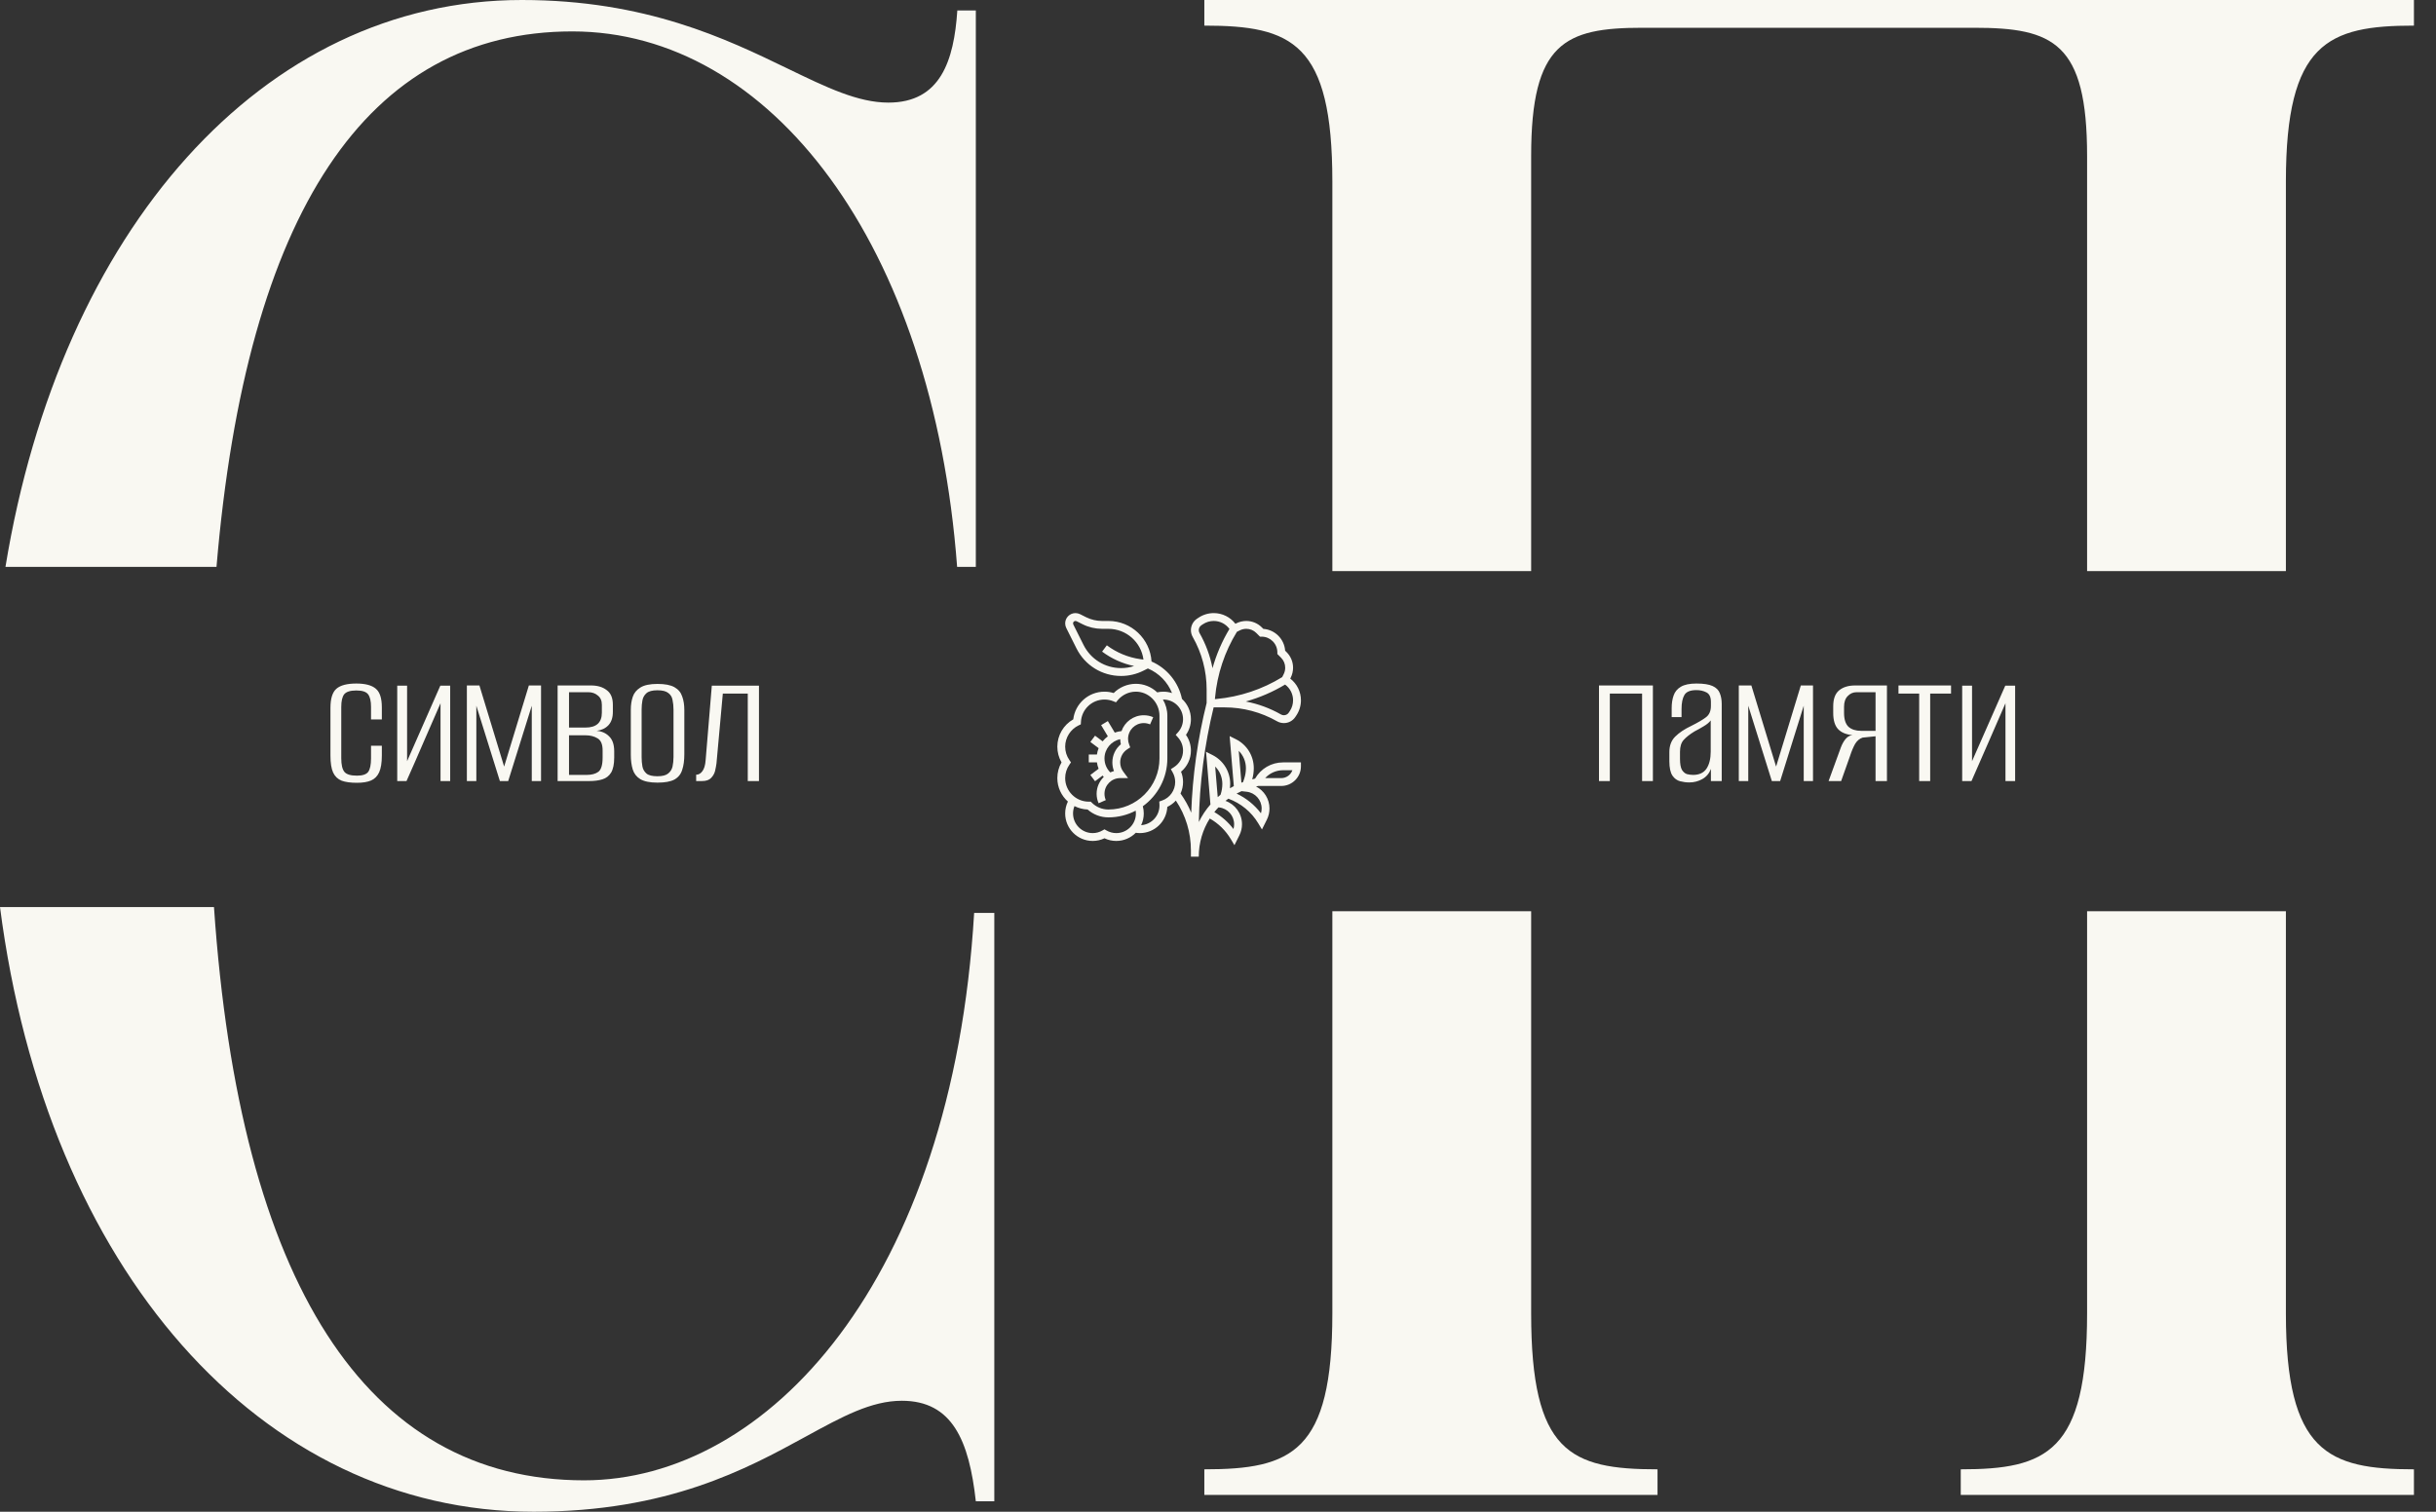
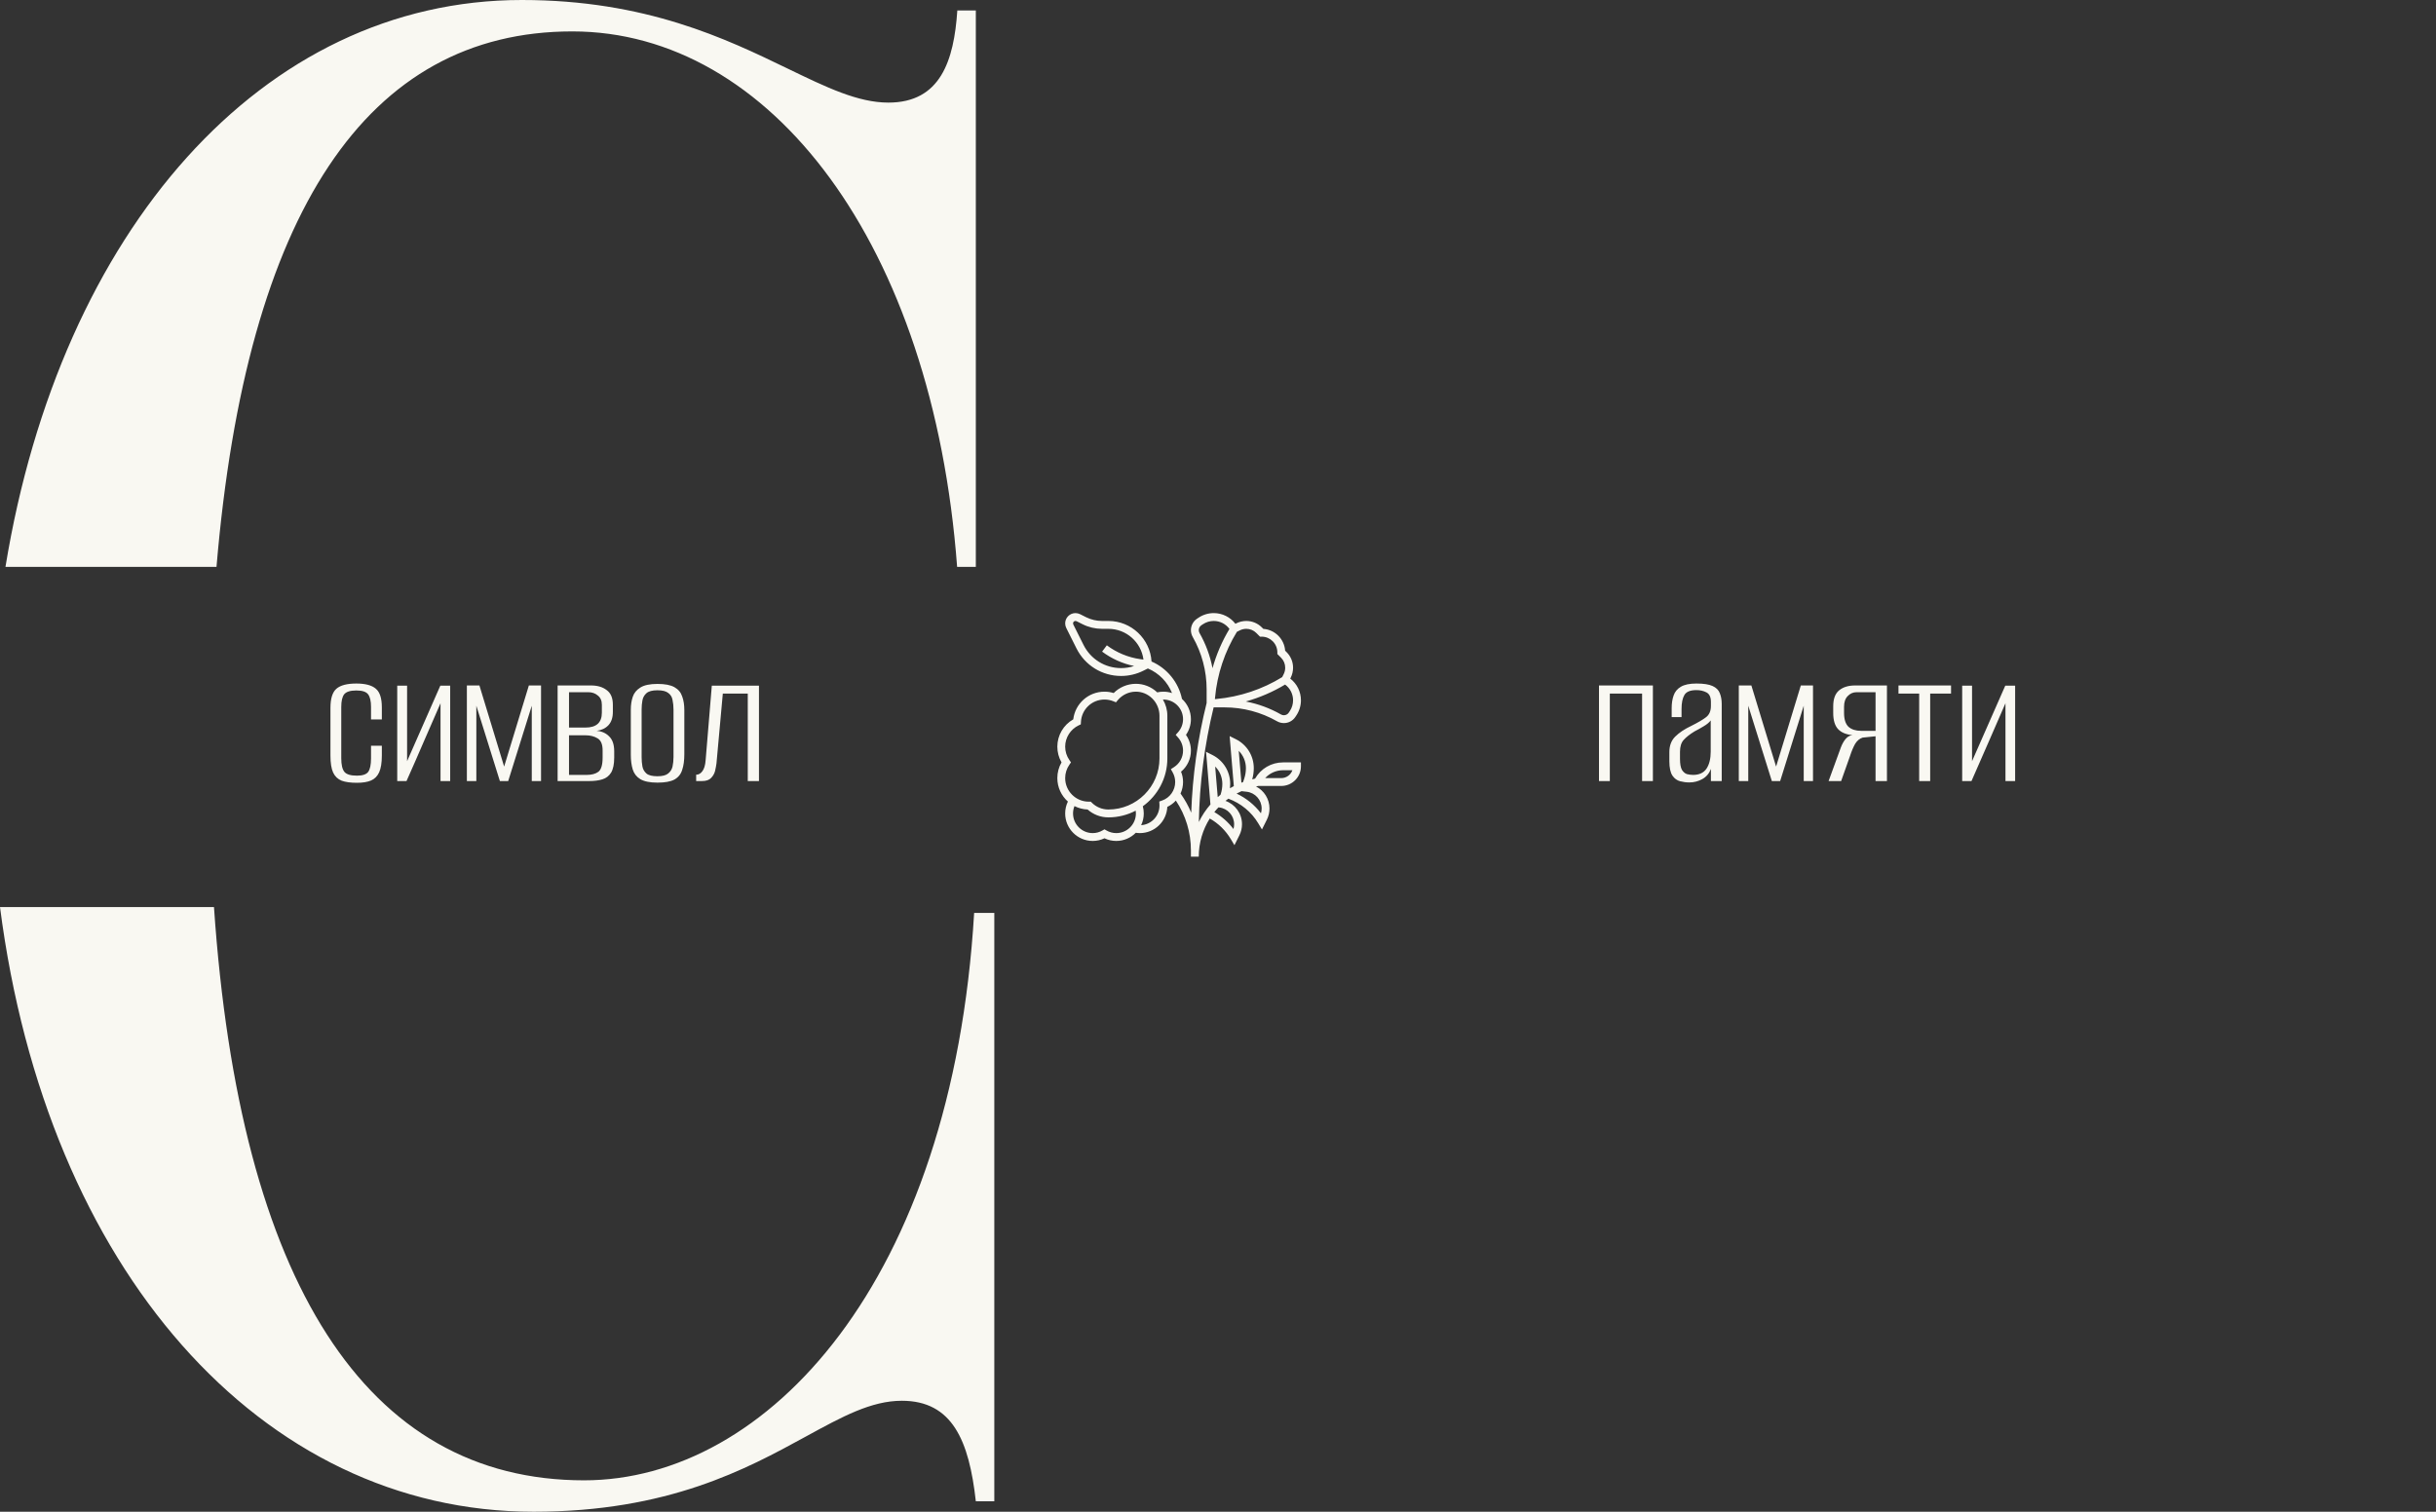
<svg xmlns="http://www.w3.org/2000/svg" width="87" height="54" viewBox="0 0 87 54" fill="none">
  <rect x="0" y="0" width="87" height="54" fill="#333333" stroke="none" />
-   <path fill-rule="evenodd" clip-rule="evenodd" d="M43.012 52.485V53.4H59.197V52.485C56.068 52.485 54.684 51.874 54.684 46.916V32.55H47.584V46.916C47.584 51.874 46.14 52.485 43.012 52.485ZM47.584 20.4H54.684V5.569C54.684 1.526 55.888 0.992 58.655 0.992H70.508C73.336 0.992 74.539 1.526 74.539 5.569V20.4H81.639V6.484C81.639 1.526 83.143 0.915 86.212 0.915V0H43.012V0.915C46.14 0.915 47.584 1.526 47.584 6.484V20.4ZM81.639 32.55H74.539V46.916C74.539 51.874 73.095 52.485 70.027 52.485V53.4H86.212V52.485C83.143 52.485 81.639 51.874 81.639 46.916V32.55Z" fill="#F9F8F2" />
  <path fill-rule="evenodd" clip-rule="evenodd" d="M7.732 20.25C8.803 7.577 13.115 1.122 20.439 1.122C27.505 1.122 33.318 8.71 34.183 20.25H34.851V0.374H34.19C34.07 2.169 33.59 3.665 31.728 3.665C30.642 3.665 29.52 3.122 28.139 2.454C25.934 1.386 23.069 0 18.637 0C9.361 0 2.161 8.244 0.195 20.25H7.732ZM7.642 32.4H-0C1.666 45.328 9.311 54 19.057 54C23.869 54 26.665 52.471 28.784 51.312C30.076 50.605 31.116 50.036 32.208 50.036C34.01 50.036 34.61 51.457 34.851 53.626H35.511V32.609H34.791C34.01 45.773 27.404 52.878 20.859 52.878C13.077 52.878 8.56 45.808 7.642 32.4Z" fill="#F9F8F2" />
  <path d="M12.747 27.962C12.521 27.962 12.34 27.937 12.202 27.887C12.064 27.831 11.963 27.735 11.898 27.597C11.834 27.459 11.802 27.256 11.802 26.99V25.285C11.802 24.954 11.873 24.726 12.015 24.602C12.158 24.478 12.395 24.416 12.726 24.416C13.048 24.416 13.28 24.478 13.423 24.602C13.566 24.722 13.637 24.943 13.637 25.265V25.699H13.251V25.251C13.251 25.044 13.216 24.894 13.147 24.802C13.078 24.71 12.938 24.664 12.726 24.664C12.51 24.664 12.365 24.71 12.291 24.802C12.222 24.894 12.188 25.044 12.188 25.251V27.086C12.188 27.316 12.225 27.477 12.298 27.569C12.372 27.661 12.521 27.707 12.747 27.707C12.945 27.707 13.078 27.663 13.147 27.576C13.216 27.484 13.251 27.321 13.251 27.086V26.638H13.637V26.99C13.637 27.247 13.605 27.447 13.54 27.59C13.476 27.728 13.379 27.825 13.251 27.88C13.122 27.935 12.954 27.962 12.747 27.962ZM14.187 27.9V24.492H14.539V27.19L15.726 24.492H16.078V27.9H15.733V25.12C15.53 25.589 15.328 26.053 15.125 26.514C14.928 26.974 14.725 27.436 14.518 27.9H14.187ZM16.674 27.9V24.485H17.122L18.005 27.383L18.888 24.485H19.323V27.9H18.992V25.209L18.15 27.9H17.853L17.012 25.209V27.9H16.674ZM19.915 27.9V24.485H21.108C21.338 24.485 21.525 24.54 21.667 24.651C21.814 24.756 21.888 24.931 21.888 25.175V25.43C21.888 25.633 21.835 25.791 21.729 25.906C21.623 26.017 21.483 26.083 21.308 26.106C21.492 26.12 21.642 26.187 21.757 26.306C21.877 26.422 21.936 26.599 21.936 26.838V27.059C21.936 27.293 21.899 27.473 21.826 27.597C21.752 27.716 21.649 27.797 21.515 27.838C21.382 27.88 21.226 27.9 21.046 27.9H19.915ZM20.322 25.989H20.908C21.299 25.989 21.495 25.812 21.495 25.458V25.175C21.495 25.028 21.446 24.917 21.35 24.844C21.258 24.765 21.145 24.726 21.012 24.726H20.322V25.989ZM20.322 27.68H20.956C21.131 27.68 21.269 27.643 21.37 27.569C21.472 27.491 21.522 27.321 21.522 27.059V26.803C21.522 26.587 21.462 26.445 21.343 26.375C21.223 26.302 21.081 26.265 20.915 26.265H20.322V27.68ZM23.481 27.956C23.21 27.956 23.005 27.914 22.867 27.831C22.734 27.749 22.644 27.634 22.598 27.486C22.552 27.335 22.529 27.16 22.529 26.962V25.347C22.529 25.182 22.552 25.03 22.598 24.892C22.644 24.754 22.734 24.644 22.867 24.561C23.005 24.473 23.21 24.43 23.481 24.43C23.748 24.43 23.95 24.469 24.088 24.547C24.226 24.625 24.318 24.736 24.364 24.878C24.415 25.016 24.44 25.177 24.44 25.361V26.948C24.44 27.164 24.415 27.348 24.364 27.5C24.318 27.652 24.226 27.767 24.088 27.845C23.95 27.919 23.748 27.956 23.481 27.956ZM23.481 27.728C23.656 27.728 23.782 27.696 23.861 27.631C23.943 27.567 23.996 27.484 24.019 27.383C24.042 27.277 24.054 27.162 24.054 27.038V25.354C24.054 25.226 24.042 25.108 24.019 25.002C24.001 24.897 23.95 24.814 23.867 24.754C23.789 24.69 23.66 24.657 23.481 24.657C23.297 24.657 23.166 24.692 23.088 24.761C23.01 24.83 22.961 24.917 22.943 25.023C22.924 25.124 22.915 25.232 22.915 25.347V27.045C22.915 27.16 22.924 27.27 22.943 27.376C22.961 27.477 23.01 27.562 23.088 27.631C23.166 27.696 23.297 27.728 23.481 27.728ZM24.863 27.9V27.673C24.951 27.673 25.024 27.631 25.084 27.549C25.148 27.466 25.188 27.335 25.201 27.155L25.422 24.492H27.106V27.9H26.706V24.775H25.815L25.588 27.273C25.578 27.346 25.562 27.433 25.539 27.535C25.516 27.631 25.468 27.716 25.395 27.79C25.326 27.864 25.217 27.9 25.07 27.9H24.863Z" fill="#F9F8F2" />
  <path d="M57.107 27.9V24.485H59.032V27.9H58.646V24.775H57.494V27.9H57.107ZM60.331 27.949C60.225 27.949 60.117 27.935 60.007 27.907C59.897 27.88 59.804 27.813 59.731 27.707C59.657 27.597 59.62 27.424 59.62 27.19V26.865C59.62 26.635 59.69 26.451 59.828 26.313C59.97 26.171 60.163 26.042 60.407 25.927C60.637 25.812 60.81 25.711 60.925 25.623C61.044 25.536 61.104 25.4 61.104 25.216V25.071C61.104 24.901 61.051 24.788 60.945 24.733C60.84 24.678 60.72 24.651 60.587 24.651C60.37 24.651 60.228 24.708 60.159 24.823C60.09 24.938 60.055 25.106 60.055 25.327V25.616H59.703V25.292C59.703 25.122 59.726 24.973 59.772 24.844C59.818 24.71 59.903 24.607 60.028 24.533C60.156 24.455 60.343 24.416 60.587 24.416C60.844 24.416 61.037 24.446 61.166 24.506C61.295 24.565 61.38 24.651 61.421 24.761C61.467 24.871 61.49 25 61.49 25.147V27.9H61.104V27.466C61.044 27.627 60.941 27.749 60.794 27.831C60.651 27.91 60.497 27.949 60.331 27.949ZM60.469 27.68C60.685 27.68 60.844 27.606 60.945 27.459C61.047 27.307 61.097 27.102 61.097 26.845V25.734C61.042 25.807 60.959 25.876 60.849 25.941C60.743 26.005 60.633 26.067 60.517 26.127C60.352 26.228 60.223 26.329 60.131 26.431C60.044 26.527 60 26.668 60 26.852V27.107C60 27.286 60.023 27.417 60.069 27.5C60.12 27.578 60.179 27.629 60.248 27.652C60.322 27.67 60.396 27.68 60.469 27.68ZM62.1 27.9V24.485H62.549L63.432 27.383L64.315 24.485H64.75V27.9H64.419V25.209L63.577 27.9H63.28L62.438 25.209V27.9H62.1ZM65.307 27.9L65.742 26.707C65.792 26.573 65.852 26.468 65.921 26.389C65.99 26.311 66.07 26.267 66.162 26.258C65.937 26.24 65.765 26.169 65.645 26.044C65.53 25.92 65.472 25.727 65.472 25.465V25.23C65.472 24.963 65.544 24.772 65.686 24.657C65.829 24.542 66.018 24.485 66.252 24.485H67.391V27.9H66.984V26.3L66.521 26.348C66.411 26.385 66.321 26.461 66.252 26.576C66.188 26.691 66.128 26.833 66.073 27.003L65.755 27.9H65.307ZM66.466 26.106H66.984V24.726H66.307C66.183 24.726 66.077 24.772 65.99 24.864C65.903 24.952 65.859 25.078 65.859 25.244V25.465C65.859 25.695 65.912 25.86 66.018 25.962C66.128 26.058 66.278 26.106 66.466 26.106ZM68.542 27.9V24.775H67.803V24.485H69.68V24.775H68.935V27.9H68.542ZM70.078 27.9V24.492H70.43V27.19L71.617 24.492H71.969V27.9H71.624V25.12C71.422 25.589 71.219 26.053 71.017 26.514C70.819 26.974 70.617 27.436 70.41 27.9H70.078Z" fill="#F9F8F2" />
  <g clip-path="url(#clip0_165_316)">
-     <path d="M39.236 27.46L38.941 27.682L39.109 27.906L39.379 27.704C39.392 27.721 39.406 27.737 39.42 27.753C39.263 27.906 39.165 28.119 39.165 28.355C39.165 28.472 39.189 28.586 39.236 28.692L39.493 28.58C39.462 28.509 39.446 28.433 39.446 28.355C39.446 28.046 39.698 27.794 40.007 27.794H40.288L40.12 27.569C40.046 27.472 40.007 27.355 40.007 27.233C40.007 27.04 40.105 26.862 40.269 26.759L40.365 26.697L40.325 26.59C40.3 26.526 40.288 26.459 40.288 26.391C40.288 26.081 40.54 25.829 40.849 25.829C40.927 25.829 41.003 25.845 41.074 25.876L41.186 25.619C41.08 25.572 40.966 25.549 40.849 25.549C40.482 25.549 40.169 25.786 40.054 26.115C39.972 26.122 39.891 26.141 39.813 26.169L39.566 25.757L39.326 25.902L39.566 26.302C39.496 26.353 39.434 26.413 39.38 26.481L39.109 26.279L38.941 26.503L39.237 26.725C39.207 26.798 39.187 26.874 39.176 26.952H38.885V27.233H39.176C39.187 27.311 39.207 27.387 39.236 27.46ZM39.727 27.233C39.727 27.34 39.747 27.445 39.785 27.543C39.74 27.555 39.697 27.571 39.654 27.591C39.521 27.46 39.446 27.282 39.446 27.092C39.446 26.753 39.688 26.47 40.008 26.405C40.009 26.466 40.016 26.526 40.03 26.586C39.838 26.745 39.727 26.98 39.727 27.233Z" fill="#F9F8F2" />
    <path d="M44.824 27.813L44.722 27.839C44.759 27.709 44.778 27.574 44.778 27.439C44.778 26.999 44.533 26.603 44.139 26.405L43.916 26.294L44.065 28.081C44.018 28.105 43.972 28.131 43.927 28.157C43.933 28.105 43.936 28.053 43.936 28C43.936 27.56 43.691 27.164 43.297 26.967L43.074 26.855L43.23 28.736C43.065 28.925 42.926 29.136 42.816 29.362C42.84 27.982 43.017 26.609 43.344 25.268H43.74C44.395 25.268 45.04 25.44 45.61 25.765C45.684 25.807 45.768 25.829 45.853 25.829C45.934 25.829 46.014 25.81 46.085 25.771C46.156 25.733 46.217 25.678 46.261 25.611L46.297 25.557C46.405 25.396 46.462 25.208 46.462 25.015C46.462 24.709 46.32 24.424 46.08 24.24L46.098 24.205C46.152 24.095 46.181 23.975 46.181 23.852C46.181 23.642 46.099 23.444 45.95 23.295L45.898 23.243C45.869 22.827 45.535 22.493 45.119 22.464L45.067 22.412C44.918 22.263 44.72 22.181 44.51 22.181C44.387 22.181 44.267 22.21 44.157 22.264L44.122 22.282C43.938 22.042 43.653 21.9 43.347 21.9C43.154 21.9 42.966 21.957 42.805 22.065L42.751 22.101C42.684 22.145 42.629 22.206 42.591 22.277C42.553 22.349 42.533 22.428 42.533 22.509C42.533 22.594 42.555 22.678 42.597 22.752C42.922 23.321 43.094 23.968 43.094 24.622V25.111C42.775 26.394 42.59 27.708 42.544 29.03C42.444 28.79 42.316 28.561 42.162 28.345C42.221 28.216 42.252 28.076 42.252 27.934C42.252 27.808 42.228 27.683 42.18 27.566C42.403 27.38 42.533 27.106 42.533 26.812C42.533 26.611 42.471 26.415 42.356 26.25C42.471 26.086 42.533 25.89 42.533 25.689C42.533 25.403 42.409 25.144 42.213 24.965C42.09 24.372 41.681 23.87 41.126 23.629C41.077 22.822 40.405 22.181 39.586 22.181H39.356C39.16 22.181 38.967 22.135 38.791 22.048L38.574 21.939C38.523 21.914 38.467 21.901 38.41 21.9C38.207 21.9 38.042 22.065 38.042 22.268C38.042 22.325 38.056 22.381 38.081 22.432L38.445 23.16C38.749 23.768 39.36 24.146 40.04 24.146C40.315 24.146 40.591 24.081 40.837 23.957L40.996 23.878C41.391 24.044 41.701 24.364 41.858 24.756C41.759 24.724 41.655 24.707 41.55 24.707C41.476 24.707 41.402 24.715 41.33 24.732C41.116 24.531 40.842 24.422 40.551 24.426C40.259 24.431 39.98 24.549 39.774 24.756C39.667 24.723 39.557 24.707 39.446 24.707C38.872 24.707 38.398 25.134 38.331 25.695C37.983 25.892 37.762 26.267 37.762 26.671C37.762 26.87 37.813 27.062 37.912 27.233C37.813 27.403 37.762 27.595 37.762 27.794C37.762 28.127 37.908 28.426 38.139 28.632C38.075 28.765 38.042 28.91 38.042 29.057C38.042 29.599 38.483 30.039 39.025 30.039C39.17 30.039 39.314 30.007 39.446 29.944C39.577 30.007 39.721 30.039 39.867 30.039C40.139 30.039 40.386 29.927 40.564 29.747C40.612 29.755 40.66 29.759 40.709 29.759C41.235 29.759 41.666 29.343 41.69 28.822C41.805 28.768 41.909 28.691 41.995 28.597C42.347 29.125 42.533 29.737 42.533 30.378V30.6H42.813C42.813 30.104 42.956 29.635 43.206 29.238C43.515 29.413 43.773 29.666 43.956 29.971L44.087 30.19L44.263 29.838C44.325 29.715 44.357 29.58 44.357 29.442C44.357 29.06 44.114 28.73 43.767 28.608C43.801 28.581 43.835 28.555 43.87 28.529C44.316 28.692 44.694 29.002 44.938 29.41L45.07 29.629L45.246 29.277C45.307 29.154 45.339 29.018 45.339 28.881C45.339 28.54 45.146 28.241 44.858 28.094L44.935 28.075H45.76C46.147 28.075 46.462 27.76 46.462 27.373V27.233H45.826C45.408 27.233 45.03 27.453 44.824 27.813ZM38.696 23.034L38.332 22.307C38.326 22.294 38.323 22.281 38.323 22.268C38.323 22.245 38.332 22.223 38.348 22.206C38.365 22.19 38.387 22.181 38.41 22.181C38.423 22.181 38.437 22.184 38.449 22.19L38.666 22.299C38.88 22.406 39.116 22.461 39.356 22.462H39.586C40.227 22.462 40.758 22.942 40.838 23.561L40.721 23.545C40.29 23.483 39.878 23.312 39.53 23.051L39.361 23.276C39.699 23.529 40.091 23.705 40.504 23.791C40.354 23.84 40.197 23.865 40.04 23.865C39.467 23.865 38.952 23.547 38.696 23.034ZM38.042 27.794C38.042 27.621 38.095 27.455 38.194 27.313L38.249 27.233L38.194 27.152C38.095 27.011 38.042 26.844 38.042 26.671C38.042 26.348 38.232 26.049 38.525 25.91L38.601 25.874L38.605 25.79C38.626 25.34 38.995 24.988 39.446 24.988C39.555 24.988 39.661 25.008 39.762 25.049L39.856 25.087L39.922 25.009C40.08 24.821 40.311 24.71 40.556 24.707C40.777 24.703 40.989 24.79 41.151 24.949C41.316 25.111 41.41 25.336 41.41 25.565V27.092C41.41 28.098 40.592 28.916 39.586 28.916C39.364 28.916 39.155 28.831 38.997 28.676L38.955 28.635L38.896 28.636C38.893 28.636 38.89 28.636 38.887 28.636L38.884 28.636C38.42 28.636 38.042 28.258 38.042 27.794ZM39.867 29.759C39.743 29.759 39.623 29.726 39.516 29.664L39.446 29.624L39.375 29.664C39.269 29.726 39.148 29.759 39.025 29.759C38.638 29.759 38.323 29.444 38.323 29.057C38.323 28.967 38.34 28.877 38.374 28.794C38.52 28.868 38.68 28.91 38.843 28.916C39.048 29.098 39.31 29.197 39.586 29.197C39.938 29.197 40.269 29.11 40.561 28.957C40.566 28.99 40.568 29.023 40.568 29.057C40.568 29.444 40.253 29.759 39.867 29.759ZM41.502 28.596L41.403 28.631L41.409 28.736C41.41 28.751 41.41 28.764 41.41 28.776C41.41 29.148 41.12 29.452 40.755 29.476C40.817 29.345 40.849 29.202 40.849 29.057C40.849 28.97 40.837 28.884 40.815 28.8C41.345 28.418 41.691 27.795 41.691 27.092V25.565C41.691 25.362 41.635 25.162 41.533 24.988C41.539 24.988 41.545 24.988 41.55 24.988C41.937 24.988 42.252 25.302 42.252 25.689C42.252 25.862 42.188 26.028 42.073 26.157L41.989 26.25L42.073 26.344C42.188 26.473 42.252 26.639 42.252 26.812C42.252 27.052 42.131 27.273 41.928 27.403L41.816 27.475L41.881 27.59C41.94 27.695 41.971 27.814 41.971 27.934C41.971 28.232 41.783 28.498 41.502 28.596ZM44.241 26.82C44.403 26.981 44.497 27.202 44.497 27.439C44.497 27.566 44.477 27.692 44.437 27.813L44.395 27.936C44.376 27.944 44.356 27.951 44.336 27.959L44.241 26.82ZM43.655 28C43.655 28.127 43.635 28.253 43.595 28.374L43.589 28.391C43.555 28.418 43.523 28.446 43.49 28.474L43.399 27.381C43.561 27.542 43.655 27.763 43.655 28ZM46.181 25.015C46.181 25.152 46.141 25.287 46.064 25.401L46.028 25.455C46.009 25.484 45.983 25.508 45.952 25.524C45.922 25.54 45.888 25.549 45.853 25.549C45.817 25.549 45.781 25.539 45.749 25.521C45.358 25.298 44.933 25.142 44.493 25.058C44.985 24.92 45.459 24.716 45.896 24.453C45.985 24.517 46.056 24.602 46.106 24.7C46.155 24.797 46.181 24.905 46.181 25.015ZM44.51 22.462C44.645 22.462 44.773 22.514 44.868 22.61L45 22.742H45.059C45.368 22.742 45.62 22.994 45.62 23.304V23.362L45.752 23.494C45.848 23.59 45.9 23.717 45.9 23.852C45.9 23.931 45.882 24.009 45.847 24.079L45.793 24.187C45.085 24.623 44.275 24.892 43.447 24.968L43.389 24.973L43.395 24.915C43.47 24.088 43.739 23.277 44.175 22.569L44.283 22.515C44.353 22.48 44.431 22.462 44.51 22.462ZM42.841 22.613C42.823 22.581 42.813 22.546 42.813 22.509C42.813 22.439 42.848 22.373 42.907 22.334L42.961 22.298C43.075 22.222 43.21 22.181 43.347 22.181C43.457 22.181 43.565 22.207 43.662 22.256C43.76 22.306 43.844 22.378 43.909 22.466C43.645 22.903 43.442 23.377 43.304 23.869C43.22 23.429 43.064 23.004 42.841 22.613ZM44.076 29.442C44.076 29.5 44.068 29.557 44.052 29.613C43.866 29.368 43.634 29.163 43.369 29.008C43.416 28.95 43.464 28.893 43.516 28.84L43.539 28.842C43.845 28.876 44.076 29.134 44.076 29.442ZM45.059 28.881C45.059 28.939 45.05 28.996 45.034 29.051C44.804 28.75 44.505 28.508 44.163 28.347C44.221 28.316 44.28 28.287 44.34 28.261L44.521 28.281C44.828 28.315 45.059 28.573 45.059 28.881ZM45.76 27.794H45.184C45.346 27.617 45.577 27.513 45.826 27.513H46.157C46.099 27.677 45.943 27.794 45.76 27.794Z" fill="#F9F8F2" />
  </g>
  <defs>
    <clipPath id="clip0_165_316">
      <rect width="8.7" height="8.7" fill="white" transform="translate(37.762 21.9)" />
    </clipPath>
  </defs>
</svg>